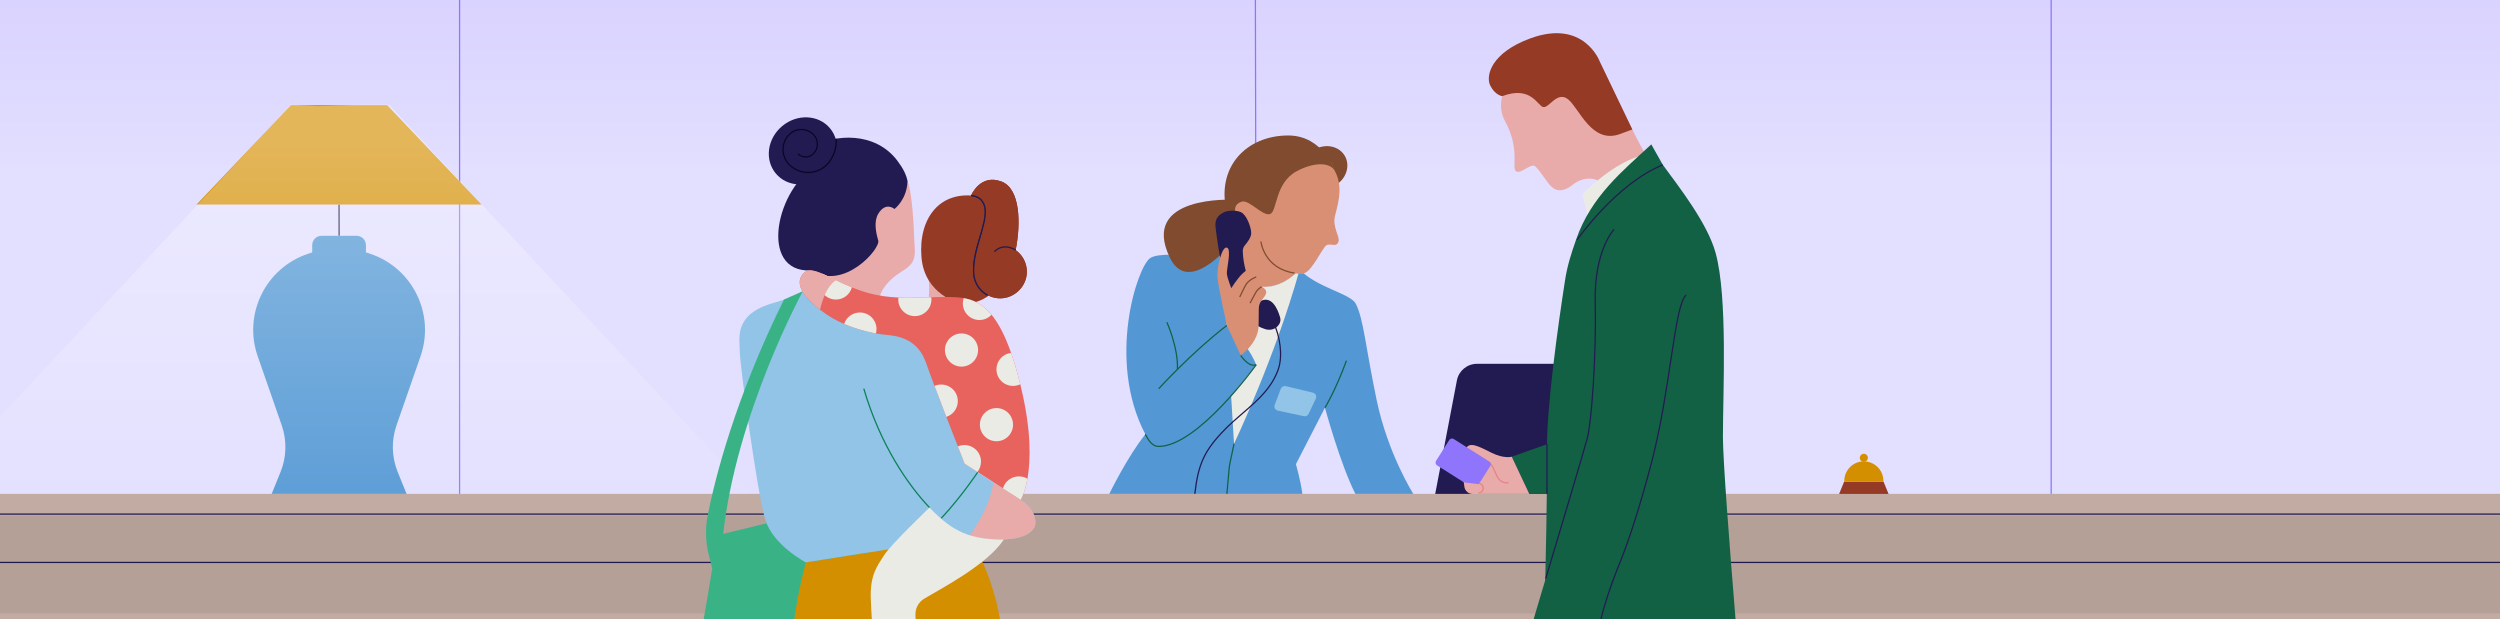
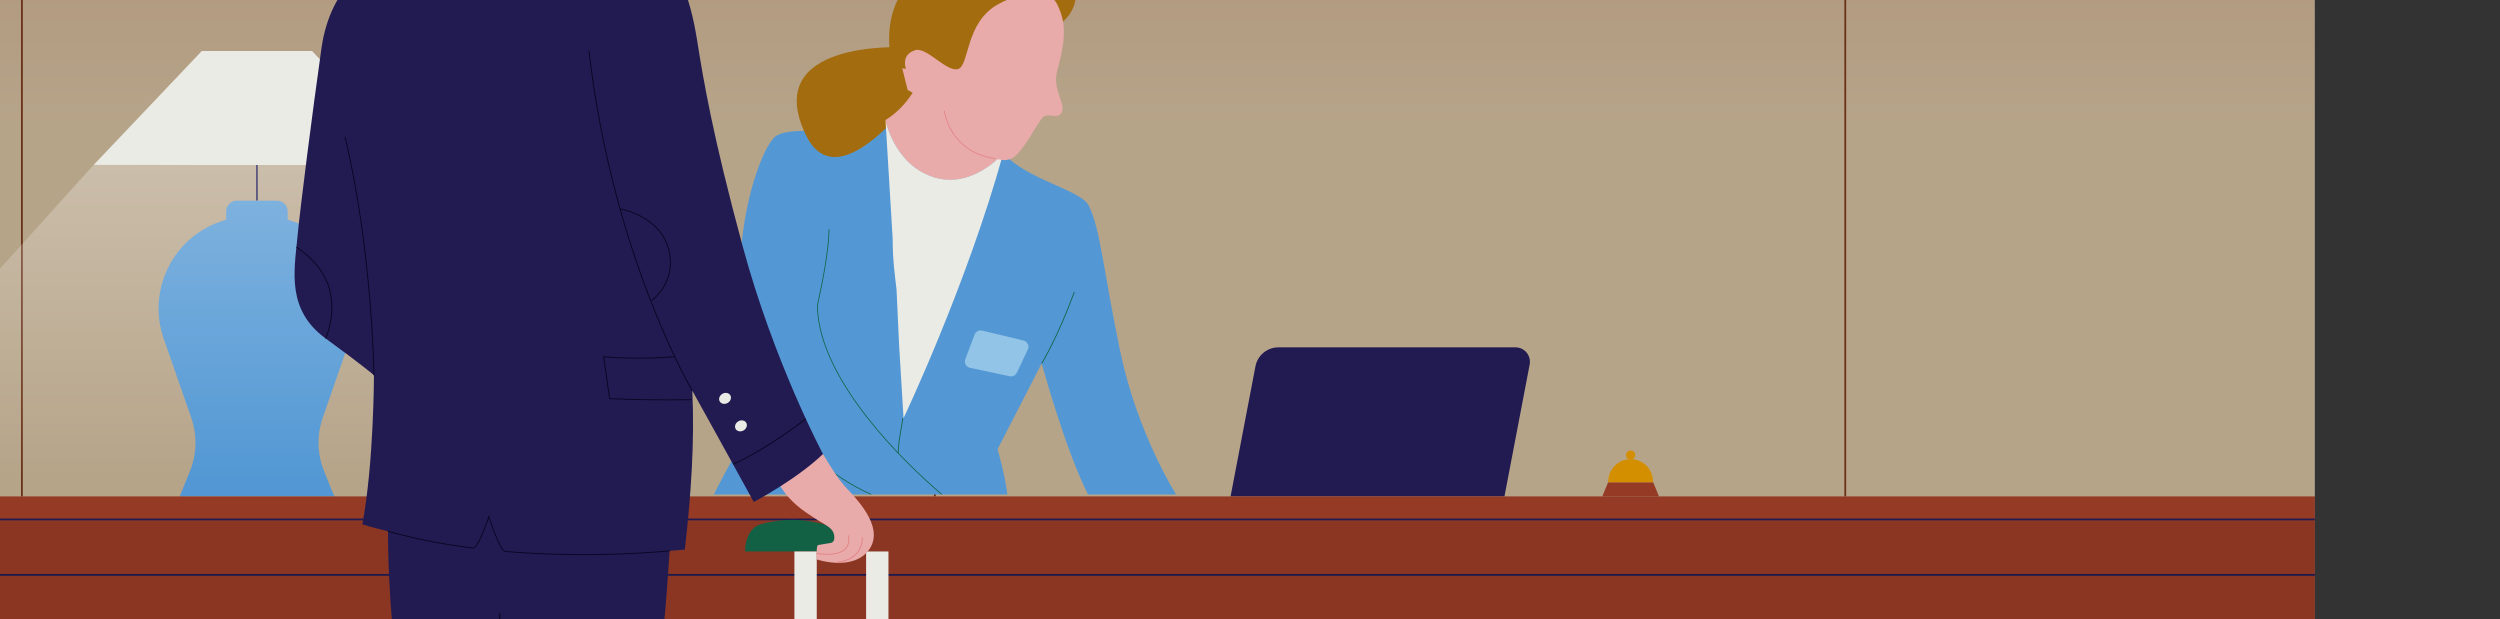
<svg xmlns="http://www.w3.org/2000/svg" xmlns:xlink="http://www.w3.org/1999/xlink" fill="none" height="390" viewBox="0 0 1574 390" width="1574">
  <rect x="0" y="0" width="1574" height="390" fill="#333333" stroke="none" />
  <linearGradient id="a" gradientUnits="userSpaceOnUse" x1="587.801" x2="587.801" y1="-405.145" y2="982.167">
    <stop offset="0" stop-color="#9f6f5a" />
    <stop offset=".35" stop-color="#b6a489" />
  </linearGradient>
  <linearGradient id="b">
    <stop offset="0" stop-color="#fff" stop-opacity="0" />
    <stop offset="1" stop-color="#fff" />
  </linearGradient>
  <linearGradient id="c" gradientUnits="userSpaceOnUse" x1="150.466" x2="150.466" xlink:href="#b" y1="301.049" y2="51.326" />
  <linearGradient id="d" gradientUnits="userSpaceOnUse" x1="790.395" x2="790.395" y1="-315.482" y2="895.498">
    <stop offset="0" stop-color="#c0b0ff" />
    <stop offset=".35" stop-color="#e2dfff" />
  </linearGradient>
  <linearGradient id="e" gradientUnits="userSpaceOnUse" x1="214.447" x2="214.447" xlink:href="#b" y1="361.641" y2="87.752" />
  <clipPath id="f">
    <rect height="1176" rx="49" width="1568" x="-110.534" y="-311.741" />
  </clipPath>
  <clipPath id="g">
    <rect height="1346.3" rx="56.096" width="1795.07" x="-110.534" y="-478.548" />
  </clipPath>
  <mask id="h" height="1389" maskUnits="userSpaceOnUse" width="1851" x="-338" y="-406">
    <path d="m1512.59-405.144h-1849.75v1387.312h1849.75z" fill="#fff" />
  </mask>
  <mask id="i" height="1212" maskUnits="userSpaceOnUse" width="1615" x="-17" y="-316">
-     <path d="m1597.64-315.482h-1614.64v1210.98h1614.64z" fill="#fff" />
-   </mask>
+     </mask>
  <g clip-path="url(#f)">
    <g mask="url(#h)">
      <path d="m1512.68-405.145h-1849.754v1387.312h1849.754z" fill="url(#a)" />
      <g stroke-width="1.148">
        <path d="m13.794-404.966v717.519" stroke="#693218" stroke-miterlimit="10" />
        <path d="m1161.78-404.966v717.519" stroke="#693218" stroke-miterlimit="10" />
        <path d="m587.001-405.144 1.572 717.699" stroke="#693218" stroke-miterlimit="10" />
        <path d="m161.751 103.821.036 22.526" stroke="#221b52" stroke-miterlimit="10" />
      </g>
      <path d="m220.531 213.176c10.567-30.383-5.69-63.549-36.182-73.809l-3.143-1.066h-.073v-5.22c0-3.721-3.016-6.738-6.738-6.738h-25.271c-3.721 0-6.738 3.017-6.738 6.738v5.22l-3.143 1.066c-30.492 10.26-46.749 43.426-36.182 73.809l17.341 49.821c3.812 10.965 3.523 22.959-.849 33.707l-6.43 15.842h97.364l-6.431-15.842c-4.371-10.766-4.678-22.742-.849-33.707l17.342-49.821z" fill="#5398d4" />
      <path d="m196.47 32.121h-30.926-7.569-30.925l-68.065 71.696h98.99 7.569 98.991z" fill="#ebebe6" />
      <path d="m232.966 103.258h-69.014-36.486l-68.5.5-187 207.5h265.687 26.299l119.514-7.5z" fill="url(#c)" opacity=".35" />
      <path d="m954.159 218.686h-149.245c-7.081 0-13.169 5.022-14.487 11.977l-15.662 81.902h172.439l15.878-83.077c1.066-5.599-3.215-10.802-8.923-10.802z" fill="#221b52" />
      <path d="m-338.884 769.33h1851.554v-456.783h-1849.747z" fill="#943a25" />
-       <path d="m1512.67 312.547h-1849.747v49.386h1849.747z" fill="#943a25" />
      <path d="m1512.67 327.057h-1849.747" stroke="#221b52" stroke-miterlimit="10" stroke-width="1.148" />
      <path d="m1512.67 361.937h-1849.747" stroke="#221b52" stroke-miterlimit="10" stroke-width="1.148" />
      <path d="m1040.84 303.635h-28.38l-3.65 8.923h35.7z" fill="#943a25" />
      <path d="m1026.66 289.048c7.79 0 14.11 6.322 14.11 14.108v.488h-28.22v-.488c0-7.786 6.33-14.108 14.11-14.108z" fill="#d48f01" />
      <path d="m1026.66 289.396c1.61 0 2.91-1.302 2.91-2.909 0-1.606-1.3-2.908-2.91-2.908s-2.91 1.302-2.91 2.908c0 1.607 1.3 2.909 2.91 2.909z" fill="#d48f01" />
      <path d="m-337.957 328.254h1849.75v70.45h-1849.75z" fill="#000" fill-opacity=".07" />
      <path d="m705.259 221.075c-10.809-51.983-12.343-76.693-19.796-91.624-5.009-10.042-37.028-15.338-53.829-32.858 0 0-19.532 23.079-44.241 14.835-24.71-8.221-29.863-35.878-29.863-35.878-5.392 3.259-11.839 5.656-19.508 6.279-19.629 1.558-40.911-1.486-49.227 3.643-12.247 7.597-42.157 97.423-4.794 168.747-17.183 21.378-34.535 57.088-34.535 57.088h184.781c-1.534-12.702-6.184-28.472-6.184-28.472l27.801-54.044s14.74 54.212 29.168 82.516h55.434s-24.374-38.25-35.207-90.233z" fill="#5398d4" />
      <path d="m483.466 254.258c9.666 19 38.5 45.501 65 57m44.5 0c-23.025-19.407-76.854-71.5-78.272-117.459-.037-1.226.113-2.437.384-3.634 2.53-11.167 6.888-33.416 6.888-45.906" stroke="#136144" stroke-width=".5" />
      <path d="m665.746 15.975c10.523-6.075 14.622-18.676 9.156-28.145-5.467-9.468-18.429-12.219-28.952-6.143-10.523 6.075-14.622 18.676-9.155 28.145 5.466 9.468 18.428 12.219 28.951 6.144z" fill="#a36d0f" />
      <path d="m568.675 29.778s-90.497-4.937-61.21 55.386c23.511 48.436 84.913-46.926 84.913-46.926z" fill="#a36d0f" />
      <path d="m631.635 96.596s-19.533 23.08-44.242 14.835c-24.709-8.22-29.862-35.877-29.862-35.877 17.16-10.425 23.439-29.862 23.439-29.862l40.91 19.413c-2.037 13.805 2.397 23.823 9.755 31.492z" fill="#e9aaaa" />
      <path d="m631.635 96.594c-23.175 83.475-62.768 166.686-62.768 166.686l-2.78-45.92-1.621-35.102c-1-8.5-2.453-18.5-2.453-32.243l-4.506-74.464s5.153 27.657 29.862 35.878c24.71 8.244 44.242-14.835 44.242-14.835z" fill="#ebebe6" />
      <path d="m594.582 69.741s6.615 26.579 35.925 30.916c6.759 1.007 10.306-3.403 14.692-9.562 4.194-5.896 6.303-10.497 10.665-16.417 3.786-5.153 10.833 2.013 12.966-4.937 1.534-5.033-6.208-13.877-3.26-24.925 4.218-15.794 6.927-28.76 0-42.133l-3.978-8.628-67.01 6.207-29.695 30.006 6.591 26.363 23.104 13.133z" fill="#e9aaaa" />
      <path d="m570.401 43.321s-3.499-8.867 5.895-11.743c7.094-2.157 19.677 13.948 26.843 11.911 7.333-2.085 4.338-29.431 25.5-40.935 16.129-8.772 32.474-9.251 36.932.12 0 0-11.168-34.416-44.889-34.416-39.904 0-69.526 30.174-58.646 74.008l8.389 1.054z" fill="#a36d0f" />
      <path d="m613.635 210.657-5.895 15.483c-.887 2.348.527 4.913 2.971 5.44l24.973 5.297c1.846.383 3.715-.528 4.53-2.229l6.902-14.548c1.103-2.349-.215-5.105-2.732-5.728l-26.003-6.231c-1.99-.479-4.027.599-4.77 2.516z" fill="#91c4e6" />
      <path d="m655.865 228.803s10.065-16.297 20.563-45.057" stroke="#136144" stroke-miterlimit="10" stroke-width=".527" />
      <path d="m568.466 263.258-2.334 13.946c-.264 1.611-.563 6.406-.666 8.054" stroke="#136144" stroke-miterlimit="10" stroke-width=".527" />
      <path d="m594.582 69.739s2.852 25.86 32.162 30.198" stroke="#e38485" stroke-miterlimit="10" stroke-width=".527" />
    </g>
-     <path d="m500.156 347.206h14.072c0-1.93.387-3.246.685-3.93 9.861-2.527 19.845-2.527 29.706 0 .298.684.684 2 .684 3.93h14.073c0-8.65-3.948-15.546-9.809-17.178-13.142-3.649-26.46-3.649-39.585 0-5.878 1.632-9.826 8.528-9.826 17.178z" fill="#136144" />
+     <path d="m500.156 347.206h14.072h14.073c0-8.65-3.948-15.546-9.809-17.178-13.142-3.649-26.46-3.649-39.585 0-5.878 1.632-9.826 8.528-9.826 17.178z" fill="#136144" />
    <path d="m500.156 533.463h59.22v-186.256h-14.073v172.184h-31.075v-172.184h-14.072z" fill="#ebebe6" />
    <path d="m514.3 352.227c-.211-3.842-.299-7.404.544-9.001 0 0 6.141-1.141 7.615-1.281 2.351-.211 2.825-2.07 2.842-3.334.053-6.509-5.527-7.685-12.3-12.3-6.755-4.615-17.511-10.142-25.811-27.653l30.952-12.792s8.089 14.02 13.915 20.477c5.843 6.457 25.197 24.899 15.371 39.339-9.827 14.441-33.128 6.545-33.128 6.545z" fill="#e9aaaa" />
    <path d="m422.46 329.947s-4.474 116.527-26.513 205.997c-22.038 89.47-97.962 284.886-97.962 284.886l6.474 25.267s-50.569 9.756-81.696-5.808l45.375-163.376s-1.298-101.244-3.895-142.689-23.337-132.74-19.442-222.595l177.642 18.318z" fill="#221b52" />
    <path d="m268.173 676.907s38.357-86.031 42.761-139.706c3.861-46.831 3.65-150.9 3.65-150.9" stroke="#080623" stroke-miterlimit="10" stroke-width=".793" />
    <path d="m205.005 213.078c24.478 17.845 30.426 23.144 30.426 23.144s0 54.886-7.282 93.892c0 0 5.668 1.859 16.196 4.404.035 0 .052.017.087.017 12.178 2.948 30.847 6.808 54.746 9.739 3.614-3.615 8.563-18.916 8.563-18.916s5.386 16.424 8.931 20.793c31.689 2.948 70.589 3.948 114.509-.158 3.895-34.286 6.211-67.905 4.702-99.998 0 0 25.793 46.393 38.69 70.029 0 0 26.917-14.143 43.568-30.18 0 0-30.811-57.729-50.604-130.968-19.02-70.432-24.565-103.911-28.671-129.686-4.124-25.793-12.985-58.781-44.059-69.362-31.093-10.581-84.224-6.65-84.224-6.65l-40.111 6.001s-15.863 7.264-25.127 13.879c-9.247 6.615-37.023 19.178-42.972 61.501-5.965 42.322-13.23 98.98-15.212 119.685-1.983 20.705-6.616 44.972 17.844 62.834z" fill="#221b52" />
    <path d="m507.35 263.722s-25.372 19.722-45.849 28.513" stroke="#080623" stroke-miterlimit="10" stroke-width=".595" />
    <path d="m235.432 236.219s-.93-77.96-18.214-150.023" stroke="#080623" stroke-miterlimit="10" stroke-width=".595" />
    <path d="m435.882 245.997s-50.096-84.504-65.063-213.927" stroke="#080623" stroke-miterlimit="10" stroke-width=".595" />
    <path d="m424.812 224.576s-23.741 2.105-44.762 0l3.755 26.425c16.389.719 33.742.894 51.815.666" stroke="#080623" stroke-miterlimit="10" stroke-width=".595" />
    <path d="m463.163 270.058c-.916-1.587-.162-3.737 1.685-4.803 1.846-1.065 4.085-.644 5.001.942.916 1.587.161 3.737-1.685 4.803s-4.086.644-5.001-.942z" fill="#ebebe6" />
    <path d="m453.141 252.746c-.916-1.586-.162-3.736 1.685-4.802 1.846-1.066 4.085-.644 5.001.942s.161 3.736-1.685 4.802-4.085.644-5.001-.942z" fill="#ebebe6" />
    <g stroke-miterlimit="10" stroke-width=".595">
      <path d="m244.345 334.527h.088c17.319 4.93 35.479 8.282 53.254 10.528.456.052.965-.228 1.491-.79 3.615-3.615 8.563-18.915 8.563-18.915s5.387 16.423 8.931 20.793c.509.631.983 1.017 1.404 1.052 55.939 4.703 103.507-.386 103.507-.386" stroke="#080623" />
      <path d="m514.16 348.382s22.793 4.562 20.056-11.3" stroke="#e38485" />
      <path d="m542.935 338.275s1.018 13.791-15.511 15.634" stroke="#e38485" />
      <path d="m410.317 189.205s16.301-11.511 10.545-32.602c-5.755-21.091-30.46-25.109-30.46-25.109" stroke="#080623" />
      <path d="m205.023 213.079s6.896-14.599 2.369-31.233c-4.545-16.634-20.758-26.179-20.758-26.179" stroke="#080623" />
    </g>
  </g>
  <g clip-path="url(#g)">
    <g mask="url(#i)">
      <path d="m1597.72-315.482h-1614.645v1210.98h1614.645z" fill="url(#d)" />
      <path d="m289.347-315.326v626.32" stroke="#8f75fc" stroke-miterlimit="10" stroke-width=".8" />
      <path d="m1291.42-315.326v626.32" stroke="#8f75fc" stroke-miterlimit="10" stroke-width=".8" />
      <path d="m789.697-315.482 1.372 626.477" stroke="#8f75fc" stroke-miterlimit="10" stroke-width=".8" />
      <path d="m213.467 128.793.031 19.663" stroke="#221b52" stroke-miterlimit="10" stroke-width=".8" />
      <path d="m264.774 224.253c9.224-26.522-4.967-55.472-31.583-64.428l-2.744-.93h-.063v-4.557c0-3.248-2.633-5.882-5.881-5.882h-22.06c-3.248 0-5.881 2.634-5.881 5.882v4.557l-2.744.93c-26.616 8.956-40.807 37.906-31.583 64.428l15.137 43.488c3.327 9.571 3.075 20.041-.741 29.423l-5.613 13.829h84.989l-5.613-13.829c-3.816-9.398-4.084-19.852-.741-29.423l15.137-43.488z" fill="#5398d4" />
      <path d="m243.773 66.207h-26.995-6.606-26.995l-59.414 62.583h86.409 6.606 86.409z" fill="#d48f01" />
      <path d="m244.856 65.888h-17.105l-27.761.95-16.904-.95-286.042 306.949h302.946 29.673 301.236z" fill="url(#e)" opacity=".35" />
      <path d="m1060.19 229.056h-130.277c-6.181 0-11.495 4.384-12.646 10.454l-13.671 71.492h150.524l13.86-72.516c.93-4.889-2.81-9.43-7.79-9.43z" fill="#221b52" />
      <path d="m866.684 251.63c-7.111-34.201-8.12-50.458-13.024-60.281-3.296-6.607-24.362-10.092-35.415-21.618 0 0-12.851 15.184-29.108 9.76-16.257-5.408-19.647-23.604-19.647-23.604-3.548 2.144-7.789 3.721-12.835 4.131-12.914 1.025-26.916-.978-32.387 2.397-8.058 4.998-27.736 64.096-3.154 111.022-11.305 14.065-22.722 37.559-22.722 37.559h121.572c-1.01-8.357-4.069-18.732-4.069-18.732l18.291-35.557s9.698 35.667 19.19 54.289h36.471s-16.036-25.166-23.163-59.366z" fill="#5398d4" />
      <path d="m840.688 116.688c6.924-3.997 9.621-12.287 6.024-18.517s-12.125-8.039-19.048-4.042c-6.923 3.997-9.62 12.287-6.023 18.517 3.596 6.229 12.124 8.039 19.047 4.041z" fill="#804b2e" />
      <path d="m776.823 125.773s-59.54-3.249-40.271 36.439c15.468 31.867 55.865-30.873 55.865-30.873z" fill="#804b2e" />
      <path d="m818.246 169.731s-12.851 15.184-29.108 9.76c-16.256-5.408-19.647-23.605-19.647-23.605 11.29-6.859 15.421-19.647 15.421-19.647l26.916 12.772c-1.34 9.083 1.577 15.674 6.418 20.72z" fill="#d98f74" />
      <path d="m818.245 169.731c-15.248 54.92-41.297 109.666-41.297 109.666l-1.829-30.211 15.784-19.568c-3.548-8.799-10.013-16.982-18.464-24.74l-2.965-48.991s3.391 18.196 19.647 23.604c16.257 5.424 29.108-9.76 29.108-9.76z" fill="#ebebe6" />
      <path d="m793.866 152.06s4.352 17.487 23.637 20.341c4.446.662 6.78-2.239 9.665-6.291 2.76-3.879 4.147-6.907 7.017-10.801 2.491-3.391 7.127 1.324 8.531-3.249 1.009-3.311-4.084-9.129-2.145-16.398 2.775-10.391 4.557-18.922 0-27.72l-2.617-5.677-44.088 4.084-19.536 19.741 4.336 17.345 15.2 8.641z" fill="#d98f74" />
      <path d="m777.957 134.682s-2.302-5.835 3.879-7.727c4.667-1.419 12.945 9.177 17.66 7.837 4.825-1.372 2.854-19.363 16.777-26.932 10.612-5.771 21.365-6.086 24.298.079 0 0-7.348-22.643-29.533-22.643-26.254 0-45.743 19.852-38.584 48.692l5.518.694z" fill="#804b2e" />
      <path d="m782.452 158.267c-.048-1.403.41-2.79 1.34-3.847 1.561-1.813 3.911-4.935 3.974-7.458.079-2.901-2.066-9.887-5.346-12.662-3.059-2.586-10.296-1.608-11.857-.662s-6.244 2.633-5.172 10.044c1.025 7.096 4.904 55.503 31.299 63.577 2.618.804 5.535.252 7.49-1.656 1.403-1.372 2.491-3.327 1.75-5.882-1.624-5.66-5.518-14.065-12.787-9.933 0 0-10.045-13.624-10.691-31.536z" fill="#221b52" />
      <path d="m806.403 244.774-3.879 10.186c-.583 1.545.347 3.233 1.955 3.58l16.43 3.484c1.214.253 2.444-.347 2.98-1.466l4.542-9.571c.725-1.546-.142-3.359-1.798-3.769l-17.108-4.1c-1.309-.315-2.649.395-3.138 1.656z" fill="#91c4e6" />
      <path d="m834.186 256.711s6.623-10.722 13.529-29.644" stroke="#136144" stroke-miterlimit="10" stroke-width=".8" />
      <path d="m734.658 202.893s7.301 16.099 6.623 29.659" stroke="#136144" stroke-miterlimit="10" stroke-width=".8" />
      <path d="m729.519 244.728s21.397-23.447 42.92-39.83" stroke="#136144" stroke-miterlimit="10" stroke-width=".8" />
      <path d="m721.099 273.439c1.672 3.044 3.927 7.616 8.421 7.616 24.661 0 61.4-51.435 61.4-51.435" stroke="#136144" stroke-miterlimit="10" stroke-width=".8" />
      <path d="m776.947 279.404-2.507 11.873c-.284 1.372-.504 2.76-.615 4.163l-1.372 15.563" stroke="#136144" stroke-miterlimit="10" stroke-width=".8" />
      <path d="m772.44 204.879s-5.739-25.229-5.976-31.016c-.236-5.787 2.807-18.859 5.976-17.976 3.17.883-.378 13.86 0 16.651.379 2.776 2.76 8.894 2.76 8.894s3.626-5.724 6.638-8.736 7.095-5.219 8.861-3.248c1.893 2.129.205 4.951.205 4.951s5.299 1.719 3.454 6.181c0 0 4.793 1.845 1.971 5.803-2.823 3.957-3.785 4.415-3.816 9.098-.032 4.683 0 8.924-.237 11.526-.236 2.602-2.318 10.249-11.116 16.746z" fill="#d98f74" />
      <path d="m790.918 174.385s-3.879 1.293-6.165 4.337c-.915 1.214-4.226 8.278-4.226 8.278" stroke="#804b2e" stroke-miterlimit="10" stroke-width=".8" />
-       <path d="m794.37 180.583s-1.939.835-3.453 3.074c-.631.931-3.879 7.222-3.879 7.222" stroke="#804b2e" stroke-miterlimit="10" stroke-width=".8" />
      <path d="m781.173 223.752s4.872 7.821 9.745 5.865" stroke="#136144" stroke-miterlimit="10" stroke-width=".8" />
      <path d="m793.867 152.06s1.876 17.013 21.161 19.867" stroke="#804b2e" stroke-miterlimit="10" stroke-width=".8" />
      <path d="m752.256 310.998c2.113-18.496 5.708-27.152 19.063-40.744 11.921-12.126 27.721-21.114 33.476-37.702 3.027-8.735 1.025-21.255-3.106-29.659" stroke="#221b52" stroke-miterlimit="10" stroke-width=".8" />
      <path d="m-18.505 709.716h1616.215v-398.725h-1614.638z" fill="#c1aba2" />
      <path d="m1597.71 310.991h-1614.637v43.11h1614.637z" fill="#c1aba2" />
      <path d="m1597.71 323.658h-1614.637" stroke="#221b52" stroke-miterlimit="10" stroke-width=".8" />
      <path d="m1597.71 354.102h-1614.637" stroke="#221b52" stroke-miterlimit="10" stroke-width=".8" />
      <path d="m1185.85 303.208h-24.77l-3.18 7.79h31.15z" fill="#943a25" />
      <path d="m1173.48 290.479c6.79 0 12.31 5.519 12.31 12.315v.426h-24.63v-.426c0-6.796 5.52-12.315 12.32-12.315z" fill="#d48f01" />
      <path d="m1173.47 290.779c1.41 0 2.54-1.137 2.54-2.539s-1.13-2.538-2.54-2.538c-1.4 0-2.54 1.136-2.54 2.538s1.14 2.539 2.54 2.539z" fill="#d48f01" />
      <path d="m-17.695 324.7h1614.64v61.495h-1614.64z" fill="#000" fill-opacity=".07" />
      <path d="m552.946 195.296s-3.107-13.277 14.538-24.204c6.67-4.131 9.082-6.969 8.388-15.594-.457-5.629-.378-13.119-1.277-22.265-1.198-12.188-2.113-24.156-10.517-28.035l-50.915 70.357z" fill="#e9aaaa" />
      <path d="m563.162 131.593s7.868-5.897 8.215-17.597c-.773-3.91-2.57-7.71-6.339-12.74-14.238-19.001-40.319-16.368-51.876-9.288-3.233 1.971 4.147 10.644 1.734 11.905-25.875 13.403-38.017 67.944-4.257 66.399 20.829 13.04 43.835-13.797 42.305-18.859-1.529-5.061-2.854-12.062 0-16.808 4.746-7.884 10.218-3.012 10.218-3.012z" fill="#221b52" />
      <path d="m518.512 110.634c9.432-7.848 11.254-21.21 4.07-29.846-7.185-8.636-20.656-9.275-30.089-1.427-9.432 7.848-11.254 21.21-4.069 29.846s20.656 9.274 30.088 1.427z" fill="#221b52" />
      <path d="m502.392 96.812c2.681 2.681 7.033 2.681 9.713 0 3.359-3.359 3.359-8.799 0-12.141-4.194-4.194-10.99-4.194-15.184 0-5.235 5.235-5.235 13.734 0 18.985 6.559 6.559 17.171 6.559 23.731 0 0 0 6.701-6.67 5.739-16.305" stroke="#080623" stroke-miterlimit="10" stroke-width=".8" />
      <path d="m448.718 337.694 46.926-11.369h52.428v11.369l-8.451 132.861s-59.966 3.769-104.621 0c0 0 4.005-8.436 4.667-13.765.663-5.33-5.329-24.11-1.34-42.369 4.005-18.259 10.092-56.544 10.092-56.544l.299-20.151z" fill="#39b386" />
      <path d="m571.709 505.626c.631-55.093-13.576-87.938-13.576-87.938-5.503 38.174-27.783 92.164-47.856 148.724-16.651 46.909-31.772 95.601-34.485 138.458-.41 6.481 13.056 12.094 20.436 16.825 5.014 3.216 4.383 5.597 5.692 9.24h-57.427c-2.728-51.435-2.381-83.902 20.073-164.523 22.264-79.991 31.378-101.294 34.2-161.969 1.104-23.683 8.626-50.347 8.626-50.347l102.775-16.399c34.106 56.781 19.127 113.451 16.651 138.506-1.056 10.817-5.377 48.723-10.076 90.209-6.165 54.557-13.024 115.279-14.08 128.65-1.845 23.526 31.583 25.387 40.239 26.633 8.673 1.23 9.918 9.24 9.918 9.24h-84.815s1.703-93.678 2.838-164.523c.394-24.662.709-46.563.867-60.786z" fill="#d48f01" />
      <path d="m650.959 332.536c-7.852 12.11-40.791 5.156-40.791 5.156l-102.776 16.399s-20.546-10.644-25.56-26.869c-5.03-16.241-16.067-97.903-16.067-105.929s-4.147-23.289 20.813-30.432c25.907-7.411 32.009-16.383 32.009-16.383l64.759 39.215 23.968 78.177s8.924 5.945 18.101 11.937h.016c6.765 4.399 13.655 8.83 17.187 10.911 8.341 4.92 10.943 13.813 8.341 17.818z" fill="#91c4e6" />
      <path d="m650.959 332.536c-7.853 12.109-40.792 5.156-40.792 5.156s12.772-16.762 15.247-33.886h.016c6.765 4.4 13.655 8.83 17.187 10.912 8.342 4.919 10.943 13.813 8.342 17.818z" fill="#e9aaaa" />
      <path d="m585.207 319.564c-13.608-14.333-31-39.483-41.359-74.867" stroke="#0a8055" stroke-miterlimit="10" stroke-width=".8" />
-       <path d="m615.544 297.327s-10.076 15.232-22.958 28.997" stroke="#0a8055" stroke-miterlimit="10" stroke-width=".8" />
      <path d="m445.627 324.215c4.541-22.911 17.045-73.101 47.966-135.621l11.889-5.282s-42.148 77.184-50.331 154.384l-6.749 20.167-2.145-8.467c-2.081-8.247-2.302-16.84-.646-25.181z" fill="#39b386" />
      <path d="m576.013 423.104c.63-11.857.93-24.535.347-35.73-.221-4.289 1.939-8.341 5.645-10.533 11.274-6.686 39.735-21.508 49.984-37.15-20.656 0-31.678-4.336-46.783-20.119 0 0-24.173 23.1-28.509 29.896-4.32 6.796-8.909 12.362-8.467 27.184.268 9.082 1.986 30.889 2.633 49.196z" fill="#ebebe6" />
      <path d="m583.346 196.067s3.784-13.419 0-28.257l17.376 23.242-17.376 5.03z" fill="#e9aaaa" />
      <path d="m604.065 190.861s-21.949-5.203-23.904-28.887c-2.034-24.614 11.605-42.416 35.383-38.379 23.778 4.052 23.526 29.518 21.302 38.379-2.081 8.278-9.886 31.284-32.781 28.887z" fill="#943a25" />
      <path d="m613.022 172.852c-.032.568-.063 1.01-.063 1.168 0-.142.031-.505.063-1.168z" fill="#a36d0f" />
      <path d="m613.037 172.58c0 .111 0 .19-.016.285 0-.095 0-.19.016-.285z" fill="#a36d0f" />
      <path d="m613.069 172.267c0 .111 0 .206-.016.318 0-.096 0-.207.016-.318z" fill="#a36d0f" />
-       <path d="m639.464 157.475c3.343-16.745 2.98-38.584-8.846-43.141-13.544-5.204-19.252 8.783-19.252 8.783s7.395-.142 8.798 7.789c1.782 10.092-6.039 23.258-6.843 37.071v.031s0-.016 0-.031v.031c-.189 1.009-.3 2.05-.3 3.106 0 .363.032.726.063 1.088v.063s0-.047 0-.063c.568 8.736 7.806 15.642 16.683 15.642s16.745-7.49 16.745-16.745c0-5.63-2.775-10.596-7.032-13.624z" fill="#943a25" />
      <path d="m611.366 123.136s7.395-.142 8.798 7.789c1.782 10.092-8.104 26.143-7.095 41.296m0 0v.064s0-.048 0-.064zm0 0c.347 5.456 3.311 10.202 7.663 12.993l1.088.647" stroke="#221b52" stroke-miterlimit="10" stroke-width=".8" />
      <path d="m613.022 172.844c-.032.568-.064 1.01-.064 1.168 0-.142.032-.505.064-1.168z" fill="#a36d0f" />
      <path d="m613.037 172.577c0 .111 0 .19-.016.285 0-.095 0-.19.016-.285z" fill="#a36d0f" />
      <path d="m613.067 172.259c0 .111 0 .206-.016.317 0-.095 0-.206.016-.317z" fill="#a36d0f" />
      <path d="m639.462 157.472c3.343-16.746 2.98-38.584-8.846-43.141-13.545-5.204-19.253 8.783-19.253 8.783s7.396-.142 8.799 7.789c1.782 10.091-6.039 23.258-6.843 37.07v.032s0-.016 0-.032v.032c-.19 1.009-.3 2.05-.3 3.106 0 .363.032.726.063 1.088v.063s0-.047 0-.063c.568 8.736 7.805 15.642 16.683 15.642 8.877 0 16.745-7.49 16.745-16.745 0-5.63-2.775-10.597-7.032-13.624z" fill="#943a25" />
      <path d="m611.363 123.122s7.396-.142 8.799 7.79c1.782 10.091-8.105 26.143-7.096 41.296m0 0v.063s0-.047 0-.063zm0 0c.347 5.456 3.312 10.202 7.664 12.993l1.088.646" stroke="#221b52" stroke-miterlimit="10" stroke-width=".8" />
      <path d="m646.86 301.426c-1.656 9.24-4.242 13.293-4.242 13.293l-11.164-7.222-16.051-10.391-8.089-5.235s-1.719-4.352-4.242-10.801c-2.034-5.219-4.62-11.826-7.253-18.606-2.586-6.718-5.235-13.592-7.443-19.474-2.128-5.598-3.863-10.296-4.809-13.072-2.318-6.827-6.922-17.597-24.85-19.016-2.366-.189-4.794-.52-7.254-.962-7.032-1.293-14.159-3.532-19.993-5.991-2.854-1.215-5.393-2.46-7.443-3.69-2.334-1.388-5.061-3.185-7.742-5.235-8.515-6.497-16.682-15.595-10.785-22.564 2.759-3.264 6.685-2.539 12.141-.158 2.539 1.088 5.409 2.539 8.657 4.116 3.011 1.482 6.354 3.059 10.044 4.525 3.343 1.356 6.954 2.618 10.896 3.69 6.244 1.671 12.346 2.412 18.385 2.696 6.906.316 13.75.016 20.688-.189 3.831-.126 7.694-.205 11.605-.158 3.011.048 5.96.205 8.83.71 6.165 1.072 11.999 3.768 17.518 10.47 4.305 5.203 8.404 12.835 12.315 24.014 1.971 5.629 3.895 12.173 5.771 19.758.095.362.173.725.268 1.088 6.922 28.429 6.26 47.225 4.242 58.404z" fill="#e8635e" />
      <g fill="#ebebe6">
        <path d="m627.371 277.806c5.765 0 10.438-4.673 10.438-10.438s-4.673-10.439-10.438-10.439-10.438 4.674-10.438 10.439 4.673 10.438 10.438 10.438z" />
        <path d="m646.86 301.424c-1.656 9.24-4.242 13.292-4.242 13.292l-11.163-7.222c1.245-4.367 5.282-7.568 10.044-7.568 1.955 0 3.8.536 5.361 1.498z" />
        <path d="m617.641 290.654c0 2.429-.835 4.683-2.239 6.449l-8.089-5.235s-1.718-4.352-4.241-10.801c1.261-.552 2.665-.851 4.131-.851 5.755 0 10.438 4.667 10.438 10.438z" />
        <path d="m642.351 241.929c-1.372.662-2.917 1.041-4.541 1.041-5.771 0-10.439-4.667-10.439-10.438 0-5.362 4.021-9.761 9.209-10.36 1.971 5.629 3.894 12.173 5.771 19.757z" />
        <path d="m605.36 230.815c5.765 0 10.438-4.673 10.438-10.438s-4.673-10.438-10.438-10.438-10.439 4.673-10.439 10.438 4.674 10.438 10.439 10.438z" />
        <path d="m624.265 198.161c-1.892 2.034-4.604 3.311-7.616 3.311-5.771 0-10.454-4.667-10.454-10.438 0-1.167.19-2.302.552-3.343 6.166 1.072 12 3.769 17.518 10.47z" />
        <path d="m586.422 188.588c0 5.756-4.667 10.439-10.438 10.439s-10.438-4.683-10.438-10.439c0-.425.031-.851.078-1.261 6.907.315 13.75.016 20.688-.189.079.473.11.962.11 1.45z" />
        <path d="m551.844 207.178c0 .962-.126 1.876-.379 2.759-7.032-1.293-14.159-3.532-19.993-5.992 1.356-4.194 5.282-7.206 9.918-7.206 5.771 0 10.454 4.668 10.454 10.439z" />
        <path d="m536.343 180.94c-1.214 4.415-5.251 7.648-10.044 7.648-5.771 0-10.439-4.684-10.439-10.455 0-2.16.662-4.162 1.782-5.834 2.539 1.088 5.408 2.539 8.657 4.116 3.011 1.482 6.354 3.059 10.044 4.525z" />
        <path d="m603.041 252.539c0 4.636-3.027 8.562-7.222 9.918-2.586-6.717-5.235-13.592-7.442-19.473 1.277-.568 2.712-.883 4.21-.883 5.771 0 10.454 4.667 10.454 10.438z" />
      </g>
      <path d="m526.298 176.423c-7.348 4.714-10.013 18.606-10.013 18.606-8.515-6.497-16.682-15.595-10.785-22.564 4.052-4.794 10.58-.993 20.798 3.958z" fill="#e9aaaa" />
      <path d="m639.463 157.469s-7.237-5.077-13.466.962" stroke="#221b52" stroke-miterlimit="10" stroke-width=".8" />
      <path d="m982.007 310.995h-19.142l-11.038-23.447 27.799-9.871z" fill="#136144" />
      <path d="m951.827 287.549s-4.841 1.467-12.819-2.522c-7.979-3.99-14.034-7.348-16.162-2.35-1.672 3.942-2.019 17.203-.852 23.952.426 2.523 2.633 4.367 5.188 4.367h35.683z" fill="#e9aaaa" />
      <path d="m936.721 290.667c5.881 3.312 3.926 14.097 13.198 13.308" stroke="#e38485" stroke-miterlimit="10" stroke-width=".8" />
      <path d="m912.428 277.055-8.287 13.099c-.61.964-.322 2.24.642 2.85l22.359 14.146c.964.61 2.24.323 2.85-.641l8.287-13.099c.61-.964.323-2.24-.641-2.85l-22.36-14.146c-.964-.61-2.24-.323-2.85.641z" fill="#8f75fc" />
      <path d="m921.614 303.725 10.36 1.199c1.529.173 2.696 1.482 2.696 3.027 0 1.687-1.356 3.043-3.043 3.043h-4.447" fill="#e9aaaa" />
      <path d="m931.125 304.321c1.53.173 2.696 1.482 2.696 3.027 0 1.687-1.356 3.043-3.043 3.043" stroke="#e38485" stroke-miterlimit="10" stroke-width=".8" />
      <path d="m947.98 54.259s-6.166 11.4-.6 21.602c10.171 18.622 3.879 29.912 7.238 32.025 3.059 1.924 9.476-5.771 12.236-2.965 2.05 2.082 4.636 5.835 7.269 9.477s7.001 8.94 15.862 2.05c13.635-10.596 23.965 3.138 23.965 3.138l22.17-22.217s-5-8.704-8.42-15.863c-3.42-7.159-59.569-40.098-59.569-40.098l-20.183 12.882z" fill="#e9aaaa" />
      <path d="m999.998 137.876-3.721-15.704s20.873-21.492 39.893-24.803z" fill="#ebebe6" />
      <path d="m1039.65 90.905c-18.11 16.793-37.86 32.703-47.301 59.839-3.216 9.225-5.55 16.383-7.048 26.033-4.052 26.191-11.857 80.354-11.353 109.178.647 37.701-4.304 202.587-4.304 202.587s17.187 12.015 70.006 7.505c52.83-4.509 61.2-10.312 61.2-10.312s-16.1-182.293-16.1-210.629c0-28.335 3.12-87.969-4.62-115.941-5.14-18.622-22.94-41.376-33.22-55.393l-7.26-12.883z" fill="#136144" />
      <path d="m992.966 150.963s24.344-35.083 53.944-47.177" stroke="#221b52" stroke-miterlimit="10" stroke-width=".8" />
      <path d="m1016.22 144.406s-12.66 13.167-11.89 46.059c.78 32.892-3.09 79.344-5.798 89.404-2.713 10.06-32.12 106.371-33.287 111.07 0 0 23.999 11.605 40.255 12.377 0 0 .63-15.2 14.44-49.211 5.02-12.347 14.68-36.992 20.01-63.435 9.34-46.389 14.27-98.944 21.67-104.873" fill="#136144" />
      <path d="m992.05 400.985c4.636 1.23 9.29 2.145 13.43 2.334 0 0 .64-15.2 14.45-49.212 5.01-12.346 12.17-33.444 20.01-63.434 11.95-45.791 14.27-98.944 21.66-104.873" stroke="#221b52" stroke-miterlimit="10" stroke-width=".8" />
      <path d="m1016.22 144.406s-12.66 13.167-11.88 46.059c.77 32.892-2.29 75.449-5.003 85.525-1.845 6.843-16.872 57.522-26.127 88.206" stroke="#221b52" stroke-miterlimit="10" stroke-width=".8" />
      <path d="m1027.73 81.49-20.57-42.873s-9.92-26.758-43.522-14.507c-25.055 9.13-28.367 23.762-25.371 29.77s7.474 6.67 7.474 6.67c18.197-6.827 22.076 5.834 25.797 6.828s8.861-10.502 15.862-4.746 14.76 28.272 32.55 21.76z" fill="#943a25" />
      <path d="m973.979 279.395v31.599" stroke="#221b52" stroke-miterlimit="10" stroke-width=".8" />
    </g>
  </g>
</svg>